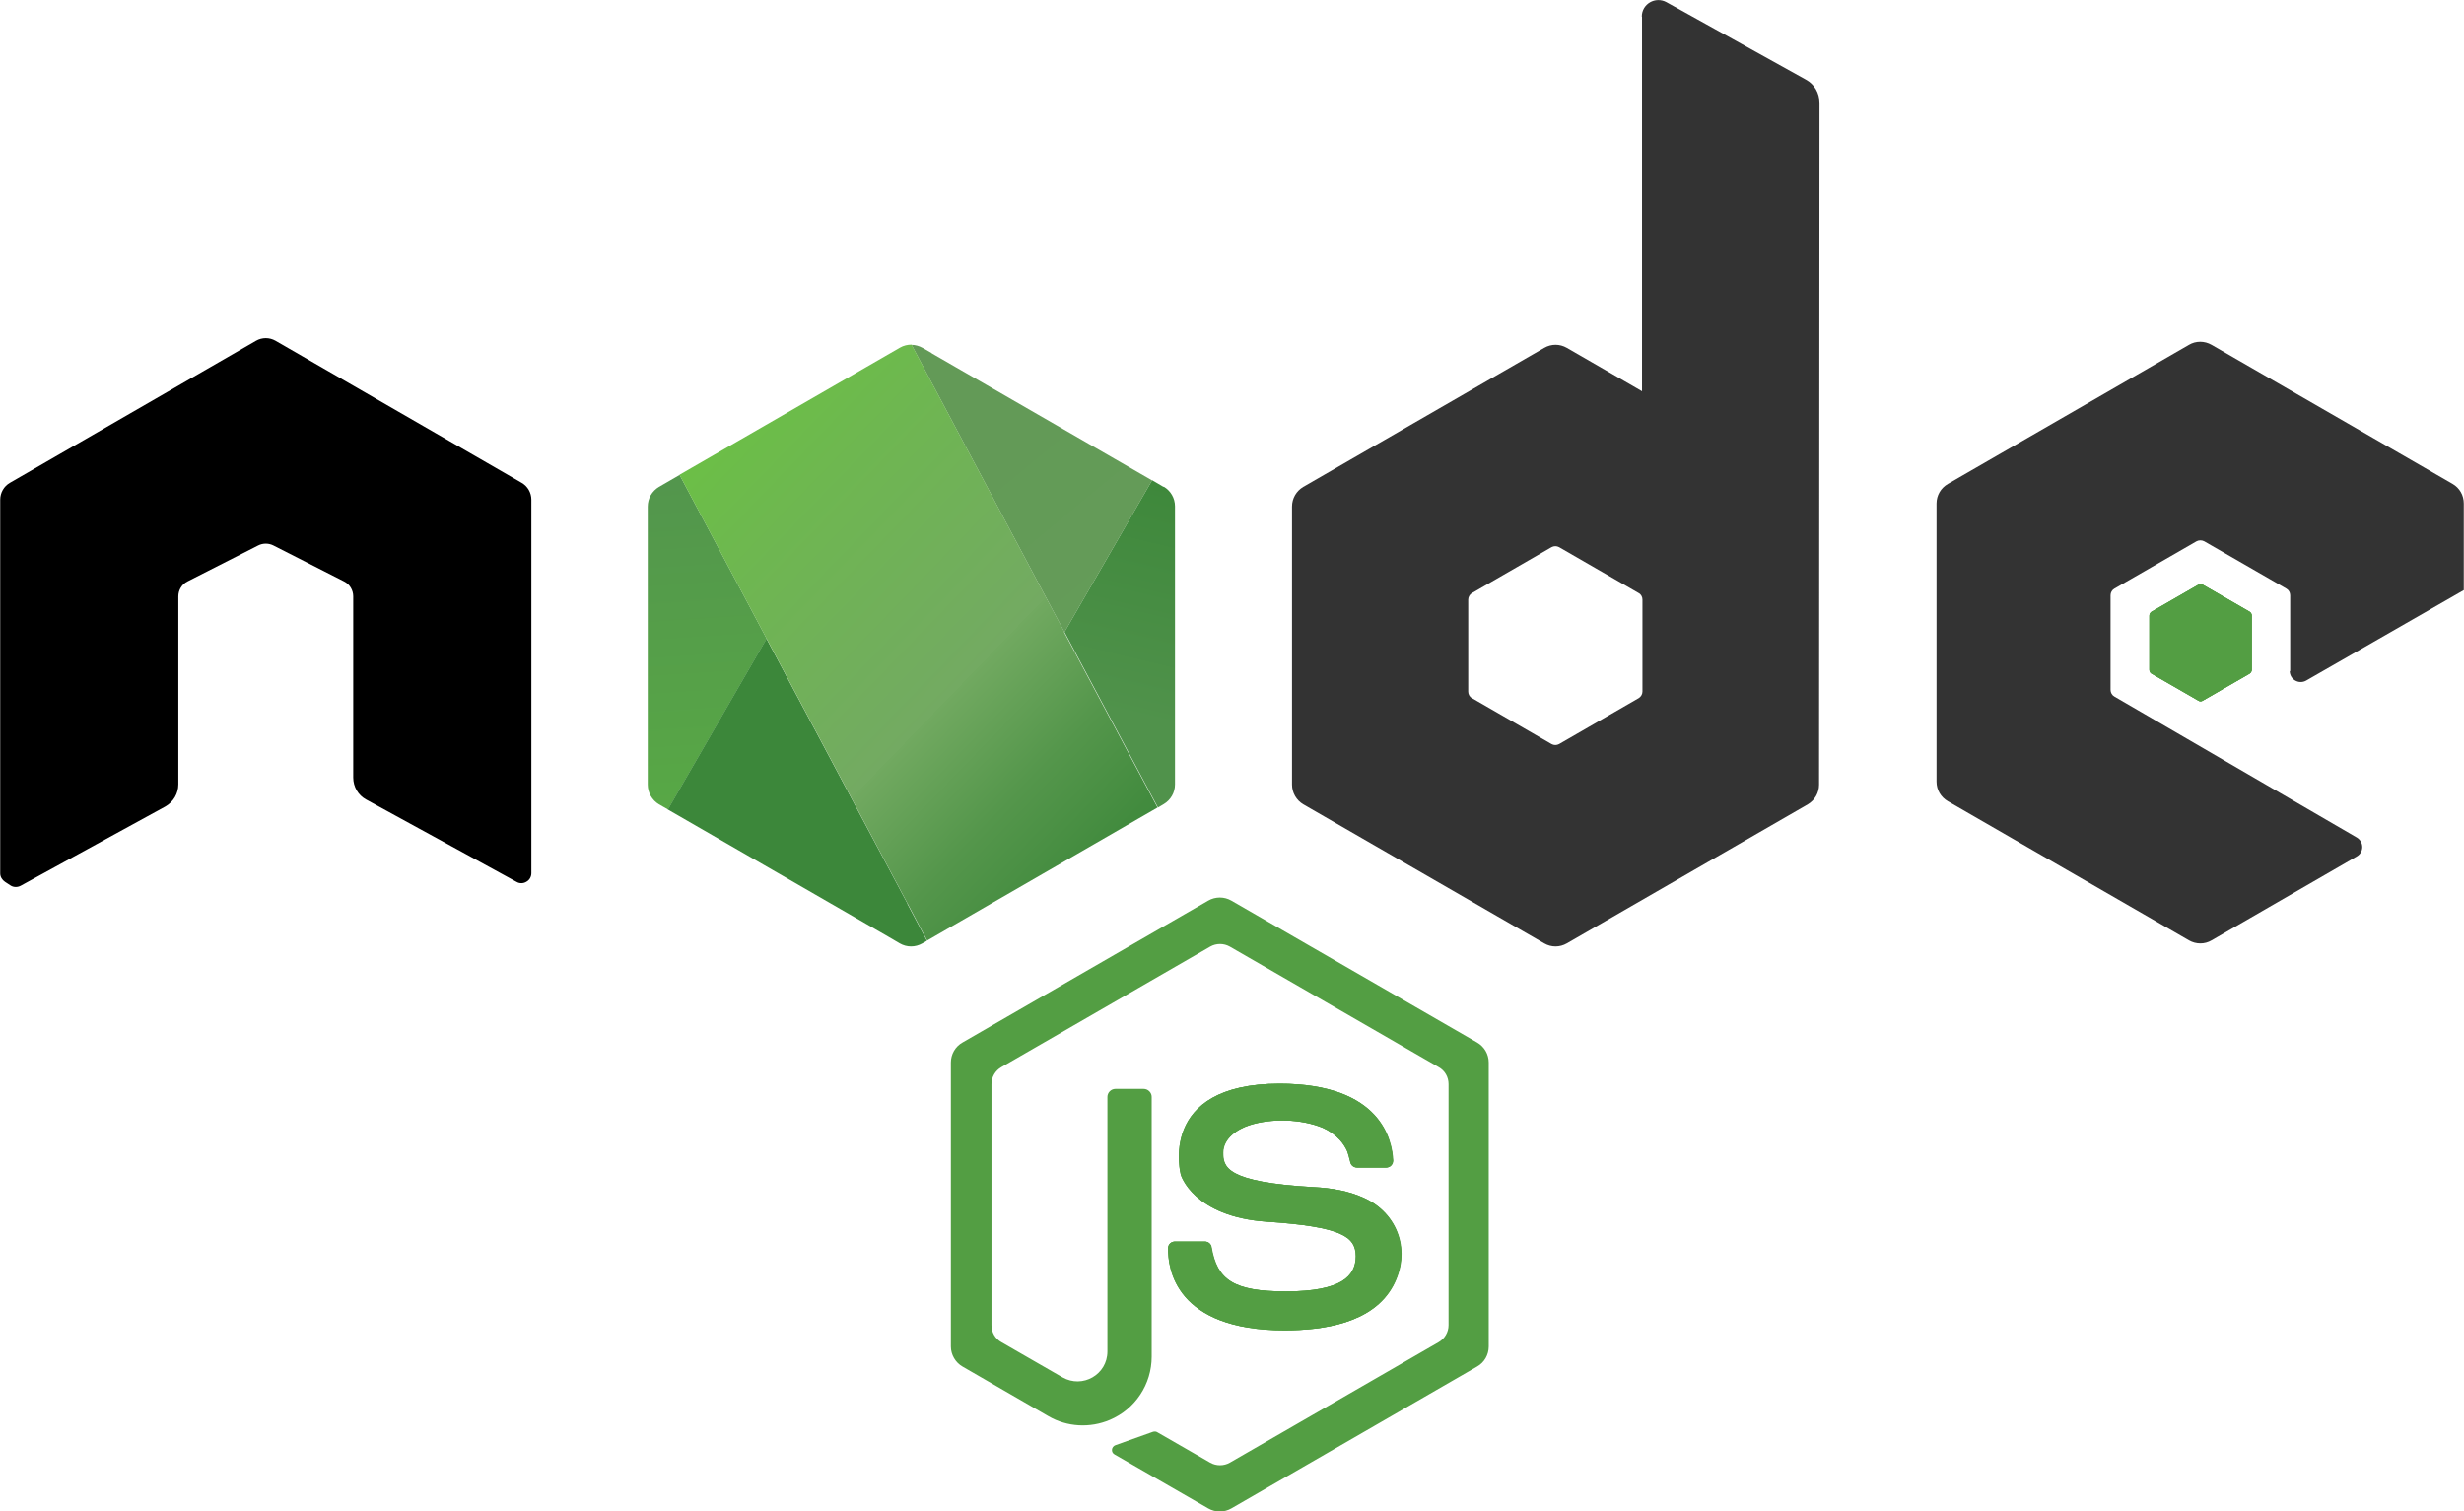
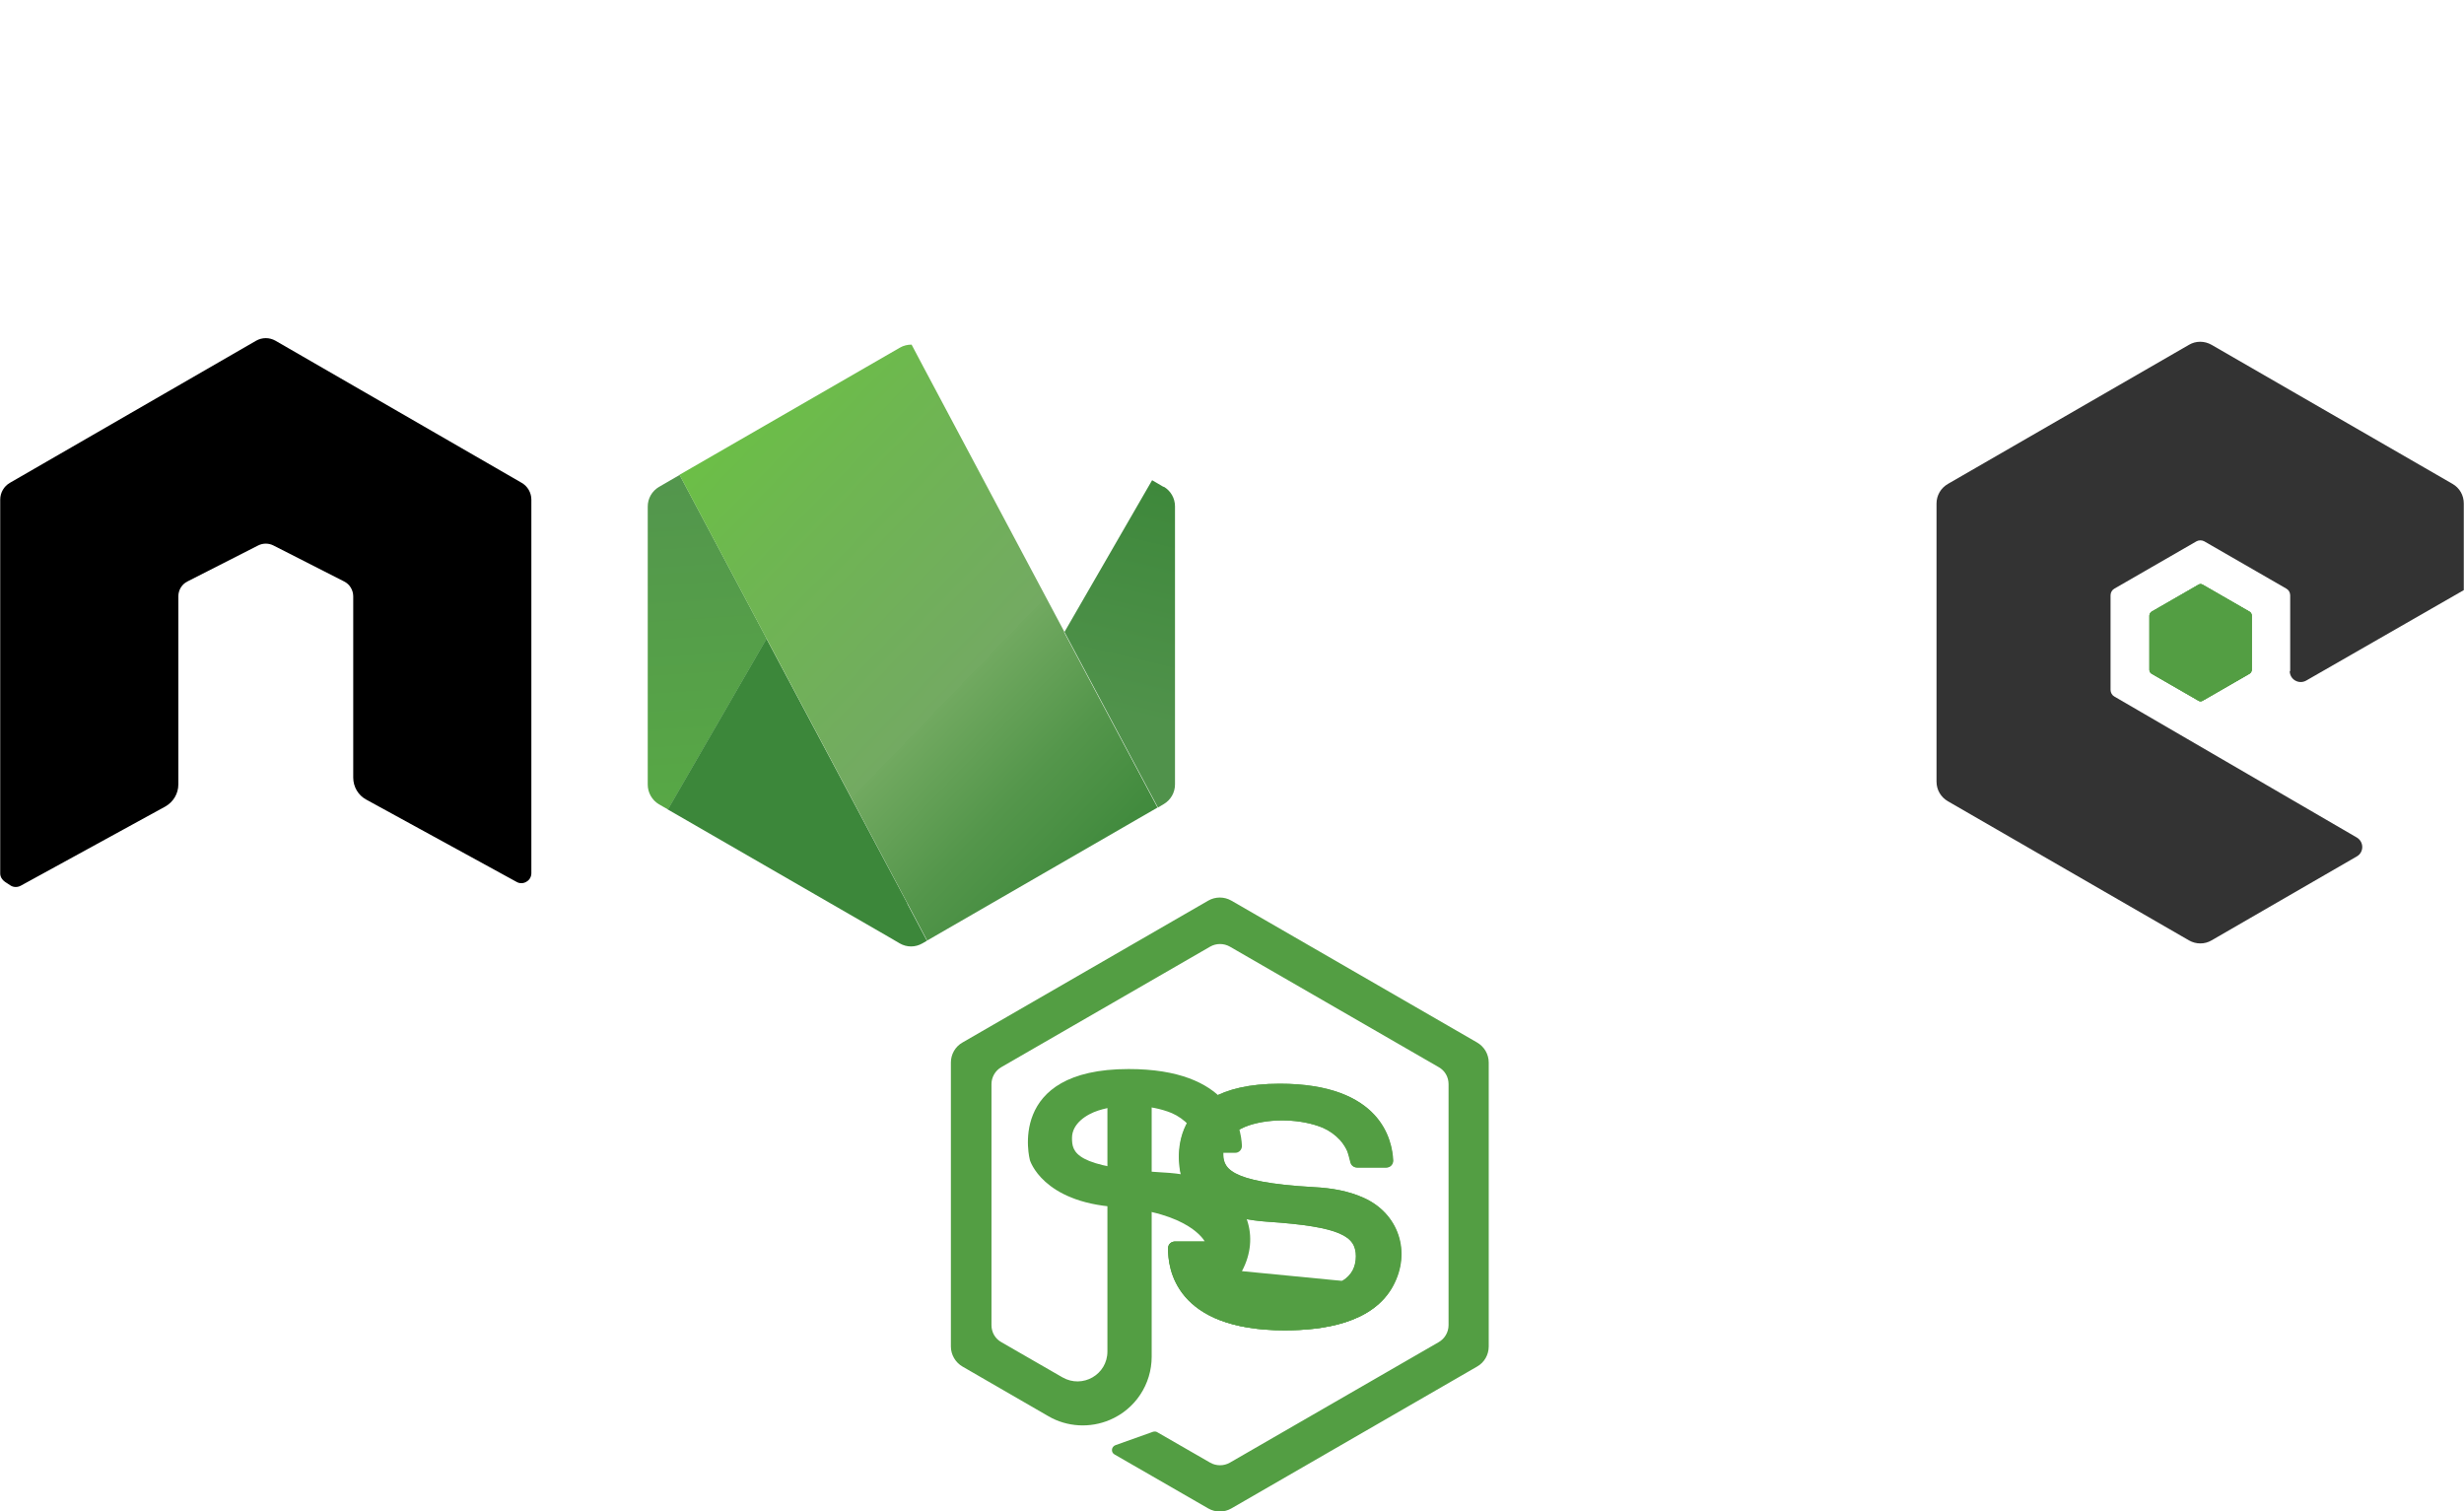
<svg xmlns="http://www.w3.org/2000/svg" id="Layer_2" data-name="Layer 2" viewBox="0 0 114.12 70">
  <defs>
    <style>
      .cls-1 {
        fill: #3c873a;
      }

      .cls-2 {
        fill: #539e43;
      }

      .cls-3 {
        fill: #333;
      }

      .cls-4 {
        fill: url(#_ÂÁ_Ï_ÌÌ_È_ËÂÌÚ_13);
      }

      .cls-5 {
        fill: url(#_ÂÁ_Ï_ÌÌ_È_ËÂÌÚ_18);
      }

      .cls-6 {
        fill: url(#_ÂÁ_Ï_ÌÌ_È_ËÂÌÚ_21);
      }

      .cls-7 {
        fill: url(#_ÂÁ_Ï_ÌÌ_È_ËÂÌÚ_25);
      }
    </style>
    <linearGradient id="_ÂÁ_Ï_ÌÌ_È_ËÂÌÚ_18" data-name="¡ÂÁ˚ÏˇÌÌ˚È „‡‰ËÂÌÚ 18" x1="31.96" y1="20.85" x2="33.09" y2="38.17" gradientUnits="userSpaceOnUse">
      <stop offset="0" stop-color="#53944e" />
      <stop offset=".14" stop-color="#53974c" />
      <stop offset="1" stop-color="#58a945" />
    </linearGradient>
    <linearGradient id="_ÂÁ_Ï_ÌÌ_È_ËÂÌÚ_21" data-name="¡ÂÁ˚ÏˇÌÌ˚È „‡‰ËÂÌÚ 21" x1="54.62" y1="21.36" x2="50.91" y2="36.78" gradientUnits="userSpaceOnUse">
      <stop offset="0" stop-color="#3c873a" />
      <stop offset=".08" stop-color="#3e883b" />
      <stop offset=".76" stop-color="#50924b" />
    </linearGradient>
    <linearGradient id="_ÂÁ_Ï_ÌÌ_È_ËÂÌÚ_25" data-name="¡ÂÁ˚ÏˇÌÌ˚È „‡‰ËÂÌÚ 25" x1="41.81" y1="14.28" x2="53.25" y2="28.09" gradientUnits="userSpaceOnUse">
      <stop offset=".36" stop-color="#639a57" />
      <stop offset="1" stop-color="#649c58" />
    </linearGradient>
    <linearGradient id="_ÂÁ_Ï_ÌÌ_È_ËÂÌÚ_13" data-name="¡ÂÁ˚ÏˇÌÌ˚È „‡‰ËÂÌÚ 13" x1="32.42" y1="19.95" x2="54.09" y2="40.89" gradientUnits="userSpaceOnUse">
      <stop offset="0" stop-color="#6bc045" />
      <stop offset=".19" stop-color="#6eb750" />
      <stop offset=".56" stop-color="#73aa62" />
      <stop offset=".56" stop-color="#71a960" />
      <stop offset=".74" stop-color="#54964b" />
      <stop offset=".89" stop-color="#428b3e" />
      <stop offset="1" stop-color="#3c873a" />
    </linearGradient>
  </defs>
  <g id="Capa_1" data-name="Capa 1">
    <g>
      <path d="M24.61,23.13v17.31c0,.16-.08.31-.22.39h0c-.14.09-.32.1-.47.01l-6.96-3.81c-.37-.2-.6-.59-.6-1.02v-8.39c0-.29-.16-.56-.42-.69l-3.28-1.67c-.22-.11-.48-.11-.7,0l-3.28,1.67c-.26.13-.42.4-.42.69v8.71c0,.42-.23.81-.6,1.02l-6.7,3.67c-.15.08-.33.08-.47-.01l-.26-.17c-.13-.09-.22-.23-.22-.39v-17.31c0-.32.17-.62.45-.78l11.4-6.58c.28-.16.62-.16.9,0l11.4,6.58c.28.16.45.46.45.78Z" />
      <path class="cls-2" d="M104.29,28.51v2.51c0,.07-.04.14-.1.18l-2.17,1.25c-.06.04-.14.04-.2,0l-2.17-1.25c-.06-.04-.1-.1-.1-.18v-2.51c0-.07.04-.14.1-.18l2.17-1.25c.06-.04.14-.04.2,0l2.17,1.25c.06.04.1.1.1.18Z" />
      <path class="cls-3" d="M106.07,31.08v-3.51c0-.13-.07-.25-.18-.31l-3.8-2.19c-.11-.06-.25-.06-.36,0l-3.8,2.19c-.11.06-.18.18-.18.31v4.38c0,.13.07.25.18.31l11.23,6.53c.33.2.33.68,0,.87l-6.73,3.89c-.32.19-.72.19-1.05,0l-11.16-6.44c-.33-.19-.53-.53-.53-.91v-12.88c0-.38.2-.72.53-.91l11.16-6.44c.32-.19.72-.19,1.05,0l11.16,6.44c.33.19.52.53.52.91v4.01l-7.3,4.19c-.34.19-.76-.05-.76-.44Z" />
      <path class="cls-2" d="M104.29,28.51v2.51c0,.07-.04.14-.1.18l-2.17,1.25c-.06.04-.14.04-.2,0l-2.17-1.25c-.06-.04-.1-.1-.1-.18v-2.51c0-.07.04-.14.1-.18l2.17-1.25c.06-.04.14-.04.2,0l2.17,1.25c.06.04.1.1.1.18Z" />
      <path class="cls-2" d="M104.29,28.51v2.51c0,.07-.04.14-.1.18l-2.17,1.25c-.06.04-.14.04-.2,0l-2.17-1.25c-.06-.04-.1-.1-.1-.18v-2.51c0-.07.04-.14.1-.18l2.17-1.25c.06-.04.14-.04.2,0l2.17,1.25c.06.04.1.1.1.18Z" />
-       <path class="cls-3" d="M76.05.77v17.35l-3.48-2.01c-.33-.19-.72-.19-1.05,0l-11.16,6.44c-.32.19-.52.53-.52.91v12.88c0,.37.2.72.52.91l11.16,6.44c.33.19.72.19,1.05,0l11.16-6.44c.32-.19.52-.53.52-.91l.02-31.58c0-.45-.24-.86-.63-1.07L77.18.1c-.51-.28-1.14.08-1.14.67ZM76.07,32.03c0,.12-.07.24-.17.3l-3.69,2.13c-.11.06-.24.06-.35,0l-3.69-2.13c-.11-.06-.17-.18-.17-.3v-4.26c0-.12.07-.24.17-.3l3.69-2.13c.11-.06.24-.06.35,0l3.69,2.13c.11.06.17.18.17.3v4.26Z" />
      <g>
        <path class="cls-2" d="M62.81,58.18c0-.91-.68-1.37-4.11-1.6-3.42-.23-3.99-2.17-3.99-2.17,0,0-1.14-4.22,4.57-4.22,4.7,0,5.21,2.63,5.25,3.56,0,.17-.13.32-.31.32h-1.36c-.14,0-.27-.1-.3-.24-.05-.2-.12-.46-.14-.5-.08-.19-.2-.37-.34-.53-.22-.24-.5-.44-.8-.57-.99-.41-2.38-.45-3.4-.12-.56.18-1.22.61-1.22,1.27s.11,1.37,4.22,1.6c.78.04,1.58.17,2.3.5,1.59.72,2.2,2.49,1.35,4.07-.94,1.74-3.24,2.06-5.02,2.06-5.05,0-5.41-2.86-5.39-3.81,0-.17.14-.3.31-.3h1.39c.15,0,.28.11.3.26.26,1.51,1.01,2.05,3.45,2.05,2.58,0,3.24-.71,3.24-1.63Z" />
-         <path class="cls-2" d="M64.51,59.55c-.94,1.74-3.24,2.06-5.02,2.06-5.05,0-5.41-2.86-5.39-3.81,0-.17.14-.3.31-.3h1.39c.15,0,.28.11.3.26.26,1.51,1.01,2.05,3.45,2.05,2.58,0,3.24-.71,3.24-1.63s-.68-1.37-4.11-1.6c-3.42-.23-3.99-2.17-3.99-2.17,0,0-1.14-4.22,4.57-4.22,4.7,0,5.21,2.63,5.25,3.56,0,.17-.13.32-.31.32h-1.36c-.14,0-.27-.1-.3-.24-.05-.2-.12-.46-.14-.5-.08-.19-.2-.37-.34-.53-.22-.24-.5-.44-.8-.57-.99-.41-2.38-.45-3.4-.12-.56.18-1.22.61-1.22,1.27s.11,1.37,4.22,1.6c.78.04,1.58.17,2.3.5,1.59.72,2.2,2.49,1.35,4.07Z" />
+         <path class="cls-2" d="M64.51,59.55c-.94,1.74-3.24,2.06-5.02,2.06-5.05,0-5.41-2.86-5.39-3.81,0-.17.14-.3.31-.3h1.39s-.68-1.37-4.11-1.6c-3.42-.23-3.99-2.17-3.99-2.17,0,0-1.14-4.22,4.57-4.22,4.7,0,5.21,2.63,5.25,3.56,0,.17-.13.32-.31.32h-1.36c-.14,0-.27-.1-.3-.24-.05-.2-.12-.46-.14-.5-.08-.19-.2-.37-.34-.53-.22-.24-.5-.44-.8-.57-.99-.41-2.38-.45-3.4-.12-.56.18-1.22.61-1.22,1.27s.11,1.37,4.22,1.6c.78.04,1.58.17,2.3.5,1.59.72,2.2,2.49,1.35,4.07Z" />
        <path class="cls-2" d="M68.95,49.21v13.15c0,.38-.2.74-.54.93l-11.38,6.57c-.33.19-.74.19-1.07,0l-2.62-1.51-1.72-.99c-.18-.1-.15-.36.04-.43l1.74-.62c.07-.02.14-.02.2.02l2.45,1.41c.28.16.63.16.91,0l9.67-5.58c.28-.16.46-.46.46-.79v-11.16c0-.33-.17-.63-.46-.79l-9.67-5.58c-.28-.16-.63-.16-.91,0l-9.67,5.58c-.28.16-.46.46-.46.79v11.16c0,.33.17.63.46.79l2.83,1.63c.93.53,2.08-.13,2.08-1.2v-11.79c0-.2.17-.37.37-.37h1.31c.2,0,.37.17.37.37v12.03c0,1.28-.76,2.43-1.94,2.93h0c-.92.39-1.98.33-2.84-.17l-3.98-2.3c-.33-.19-.54-.55-.54-.93v-13.15c0-.38.2-.74.54-.93l11.38-6.57c.33-.19.74-.19,1.07,0l11.38,6.57c.33.19.54.54.54.93Z" />
        <path class="cls-2" d="M64.51,59.55c-.94,1.74-3.24,2.06-5.02,2.06-5.05,0-5.41-2.86-5.39-3.81,0-.17.14-.3.31-.3h1.39c.15,0,.28.11.3.26.26,1.51,1.01,2.05,3.45,2.05,2.58,0,3.24-.71,3.24-1.63s-.68-1.37-4.11-1.6c-3.42-.23-3.99-2.17-3.99-2.17,0,0-1.14-4.22,4.57-4.22,4.7,0,5.21,2.63,5.25,3.56,0,.17-.13.32-.31.32h-1.36c-.14,0-.27-.1-.3-.24-.05-.2-.12-.46-.14-.5-.08-.19-.2-.37-.34-.53-.22-.24-.5-.44-.8-.57-.99-.41-2.38-.45-3.4-.12-.56.18-1.22.61-1.22,1.27s.11,1.37,4.22,1.6c.78.04,1.58.17,2.3.5,1.59.72,2.2,2.49,1.35,4.07Z" />
      </g>
      <path class="cls-5" d="M31.47,22l-.95.55c-.32.19-.52.53-.52.91v12.88c0,.37.2.72.52.91l.42.24,4.57-7.91-4.03-7.58Z" />
      <path class="cls-6" d="M53.89,22.55l-.53-.31-4.06,7.03,4.33,8.13.27-.16c.32-.19.52-.53.52-.91v-12.88c0-.38-.2-.72-.52-.91Z" />
-       <path class="cls-7" d="M43.15,16.35l-.42-.24c-.16-.09-.34-.14-.51-.14l.55,1.04,6.53,12.27,4.06-7.03-10.21-5.89Z" />
      <path class="cls-1" d="M42.03,41.85l-6.53-12.27-4.57,7.91,10.21,5.89.53.31c.33.19.72.19,1.05,0l.21-.12-.91-1.72Z" />
      <path class="cls-4" d="M49.3,29.27l-6.53-12.27-.55-1.04c-.18,0-.37.04-.54.14l-10.21,5.89,4.03,7.58,6.53,12.27.91,1.72,10.67-6.16-4.33-8.13Z" />
    </g>
  </g>
</svg>